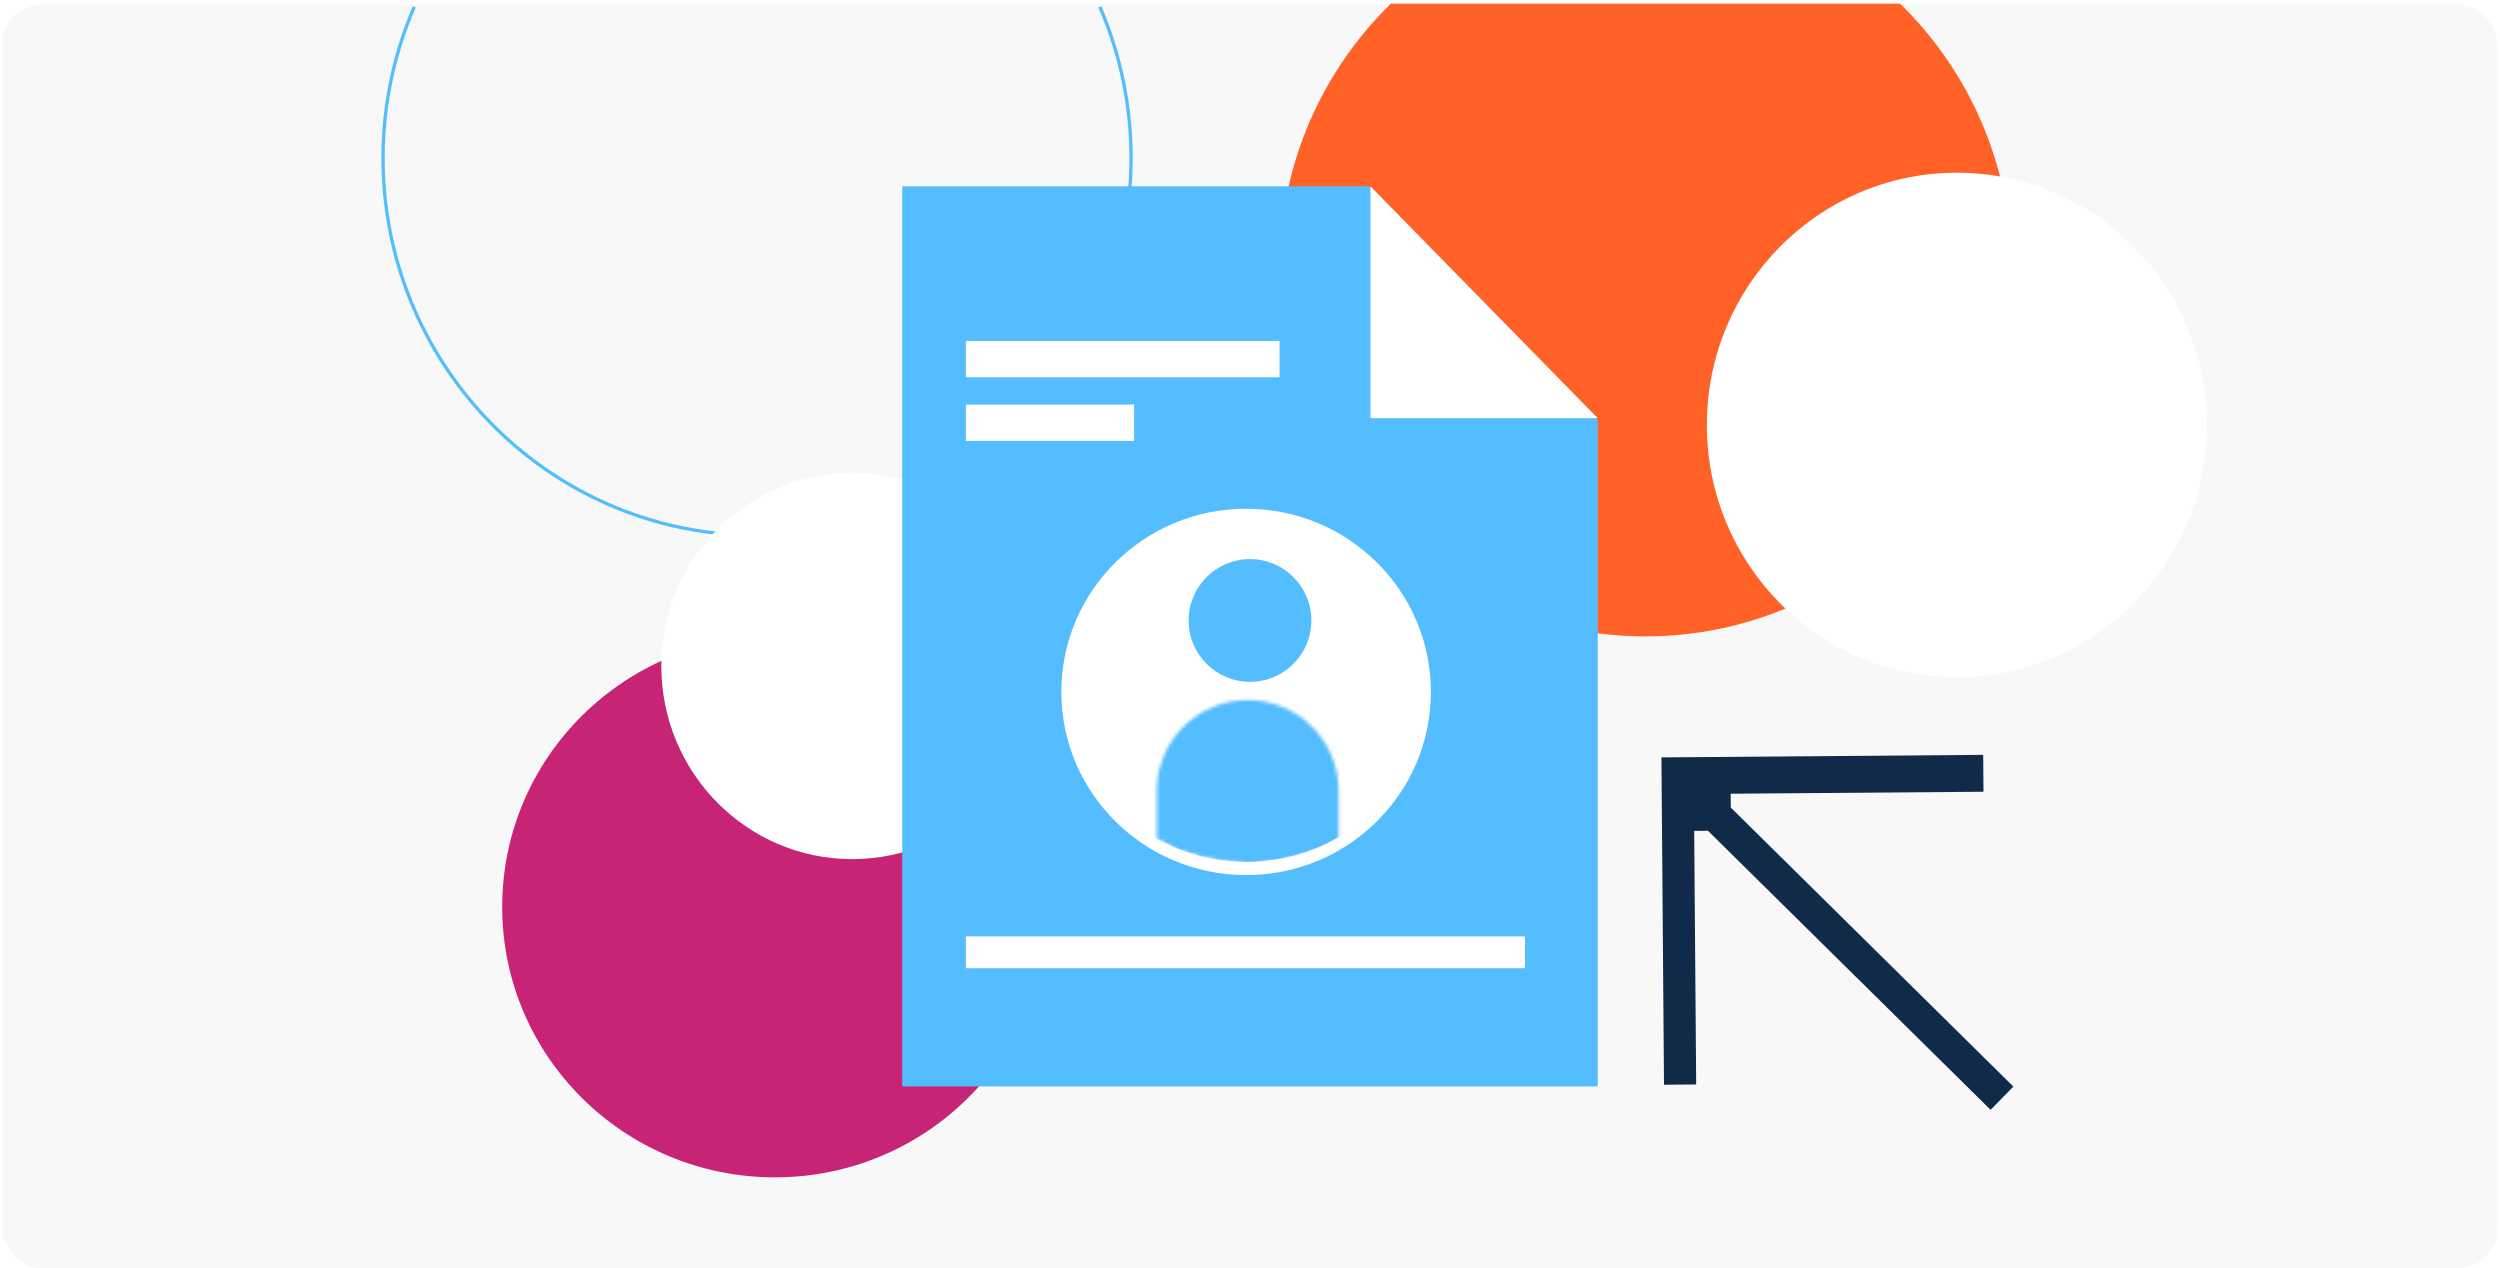
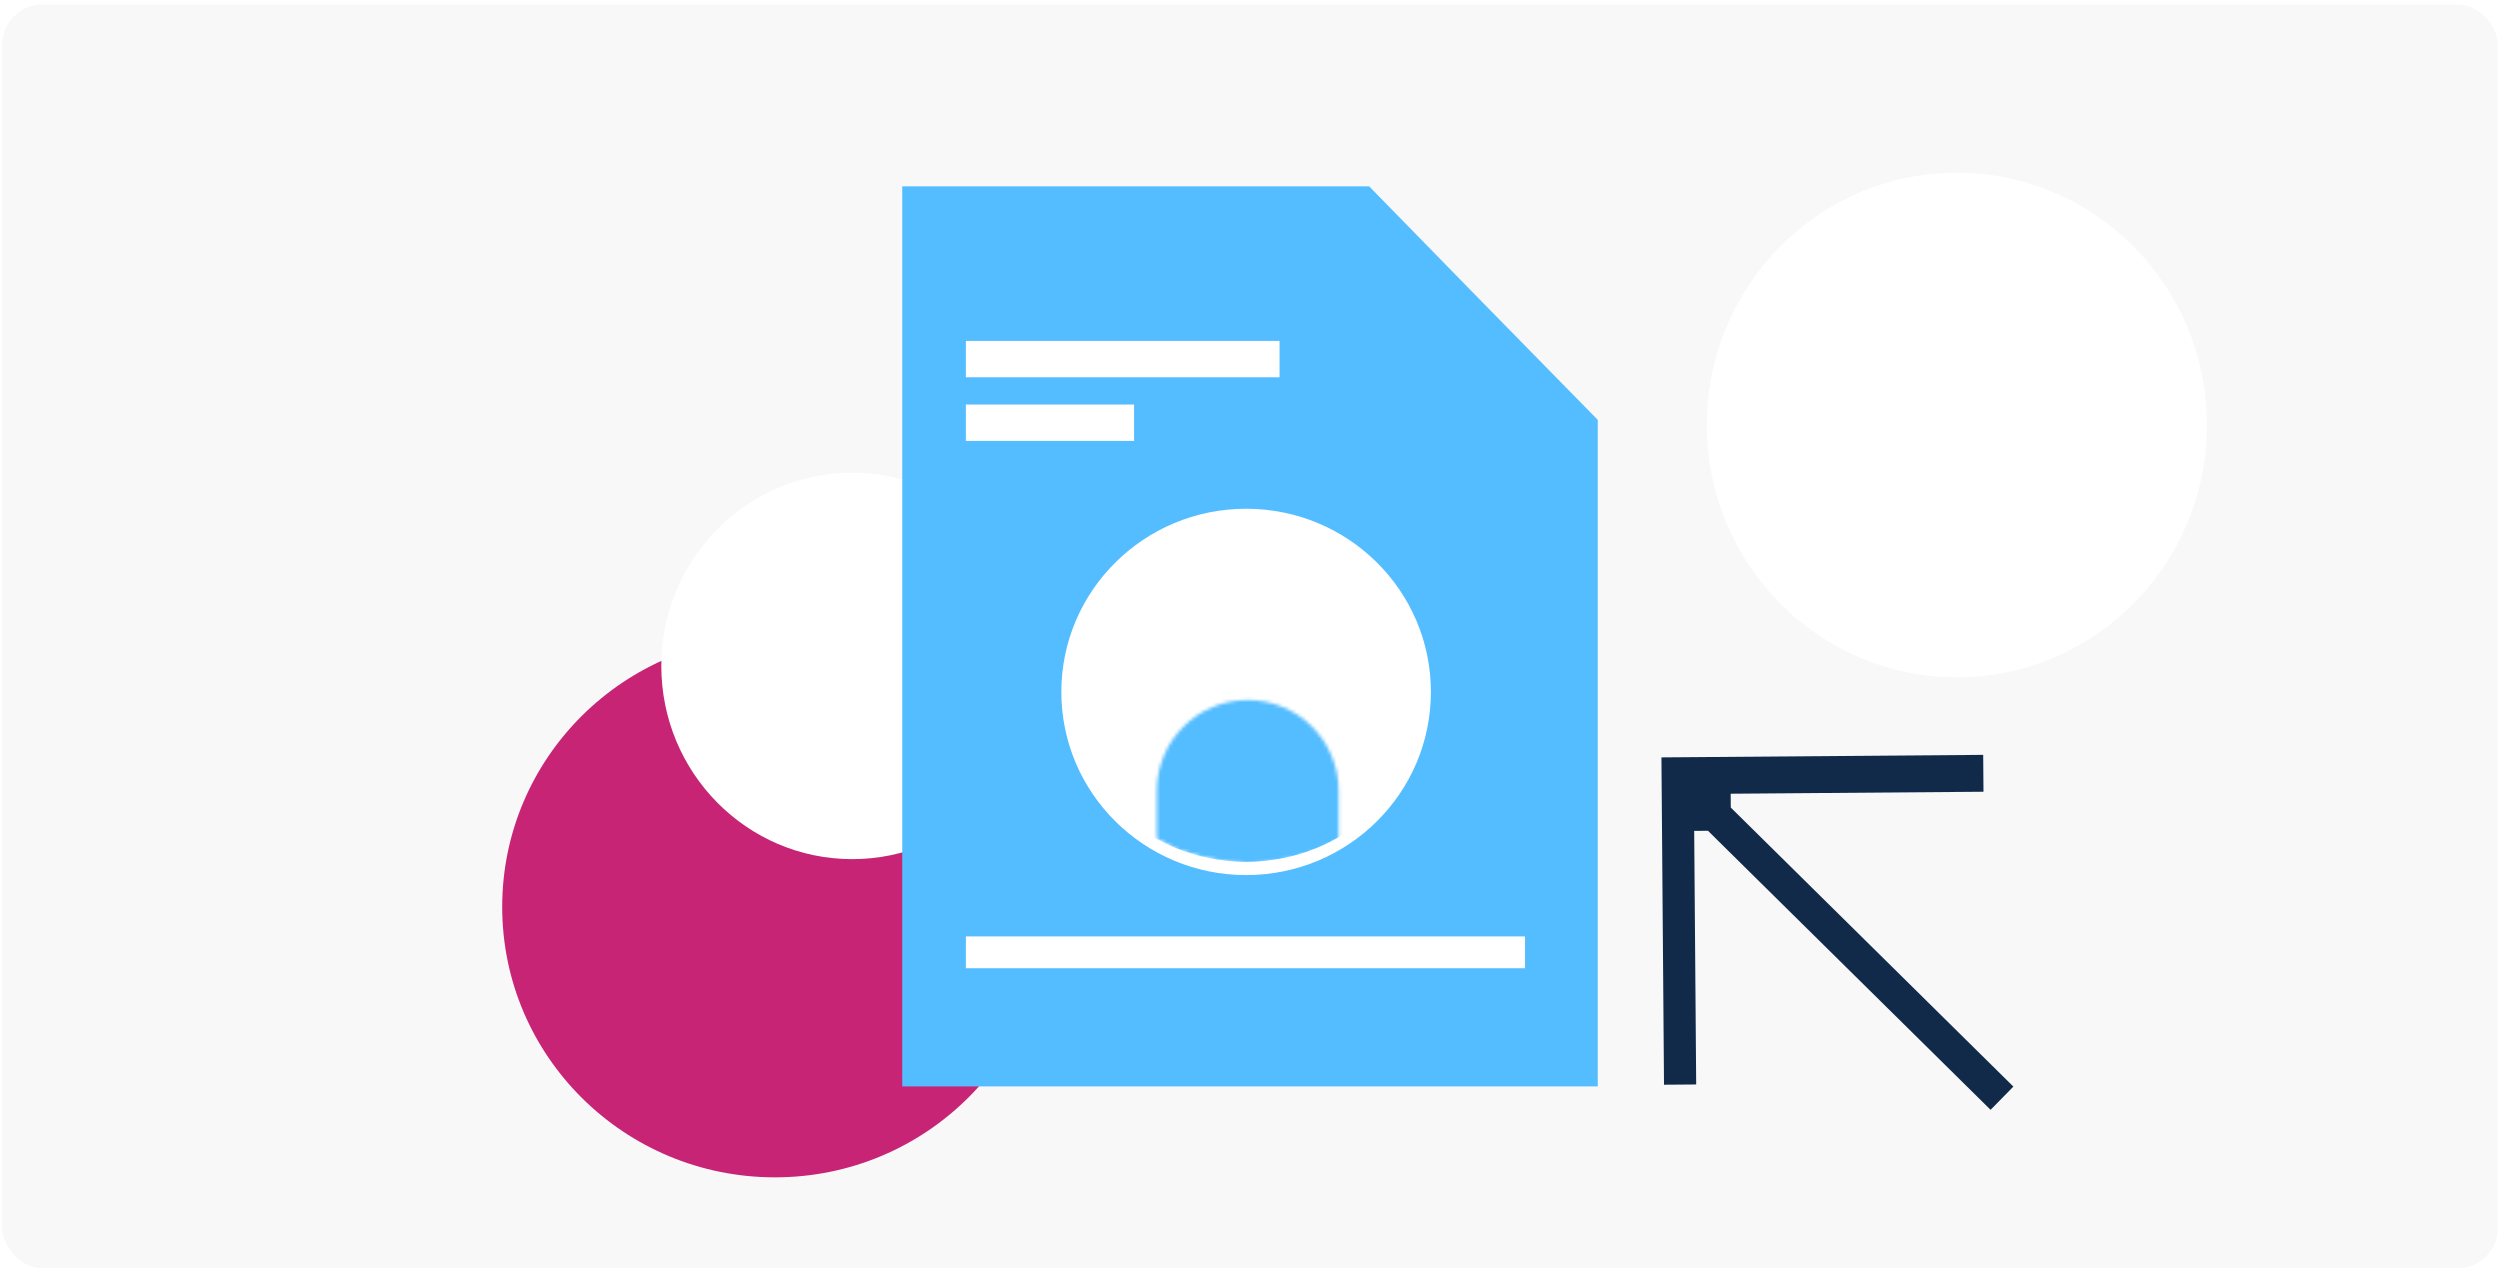
<svg xmlns="http://www.w3.org/2000/svg" width="753" height="382" viewBox="0 0 753 382" fill="none">
  <rect x="0.651" y="1.358" width="751.699" height="380.642" rx="12.15" fill="#F8F8F8" />
-   <path d="M124.796 2.043C118.873 15.676 115.525 30.714 115.375 46.538C114.779 109.3 164.731 160.656 226.944 161.247C289.158 161.837 340.074 111.436 340.67 48.675C340.827 32.093 337.456 16.307 331.262 2.043" stroke="#54BDFF" />
-   <path d="M385.4 80.773C385.4 142.025 434.748 191.68 495.622 191.68C556.495 191.68 605.843 142.025 605.843 80.773C605.843 49.507 592.984 21.262 572.298 1.101C572.298 1.101 527.475 1.101 497.675 1.101C467.876 1.101 418.946 1.101 418.946 1.101C398.259 21.262 385.4 49.507 385.4 80.773Z" fill="#FF6127" />
  <ellipse cx="82.153" cy="81.468" rx="82.153" ry="81.468" transform="matrix(-1 0 0 1 315.57 191.68)" fill="#C72475" />
  <g style="mix-blend-mode:overlay">
    <ellipse cx="75.307" cy="75.991" rx="75.307" ry="75.991" transform="matrix(-1 0 0 1 664.72 52.02)" fill="white" />
  </g>
  <g style="mix-blend-mode:overlay">
    <ellipse cx="57.507" cy="58.192" rx="57.507" ry="58.192" transform="matrix(-1 0 0 1 314.201 142.388)" fill="white" />
  </g>
  <path d="M271.755 56.127H412.392L443.889 88.367L481.245 126.468V327.232H271.755V56.127Z" fill="#54BDFF" />
  <g style="mix-blend-mode:overlay">
-     <path d="M412.784 125.957V56.127L481.245 125.957H412.784Z" fill="white" />
-   </g>
+     </g>
  <g style="mix-blend-mode:overlay" filter="url(#filter0_d_2674_26799)">
    <g style="mix-blend-mode:overlay">
      <ellipse cx="55.655" cy="55.171" rx="55.655" ry="55.171" transform="matrix(-1 0 0 1 430.987 149.233)" fill="white" />
    </g>
  </g>
-   <circle cx="18.484" cy="18.484" r="18.484" transform="matrix(-1 0 0 1 394.984 168.402)" fill="#54BDFF" />
  <rect x="290.924" y="102.68" width="94.476" height="10.954" fill="white" />
  <rect x="290.924" y="282.047" width="168.413" height="9.585" fill="white" />
  <rect x="290.924" y="121.849" width="50.661" height="10.954" fill="white" />
  <mask id="mask0_2674_26799" style="mask-type:alpha" maskUnits="userSpaceOnUse" x="348" y="210" width="56" height="51">
    <path d="M348.431 238.233C348.431 223.109 360.692 210.849 375.815 210.849V210.849C390.939 210.849 403.2 223.109 403.2 238.233V252.704L397.582 255.854L390.561 257.997L383.539 259.426L376.518 260.14L368.794 259.426L361.772 257.997L354.751 255.854L348.431 252.573V238.233Z" fill="#54BDFF" />
  </mask>
  <g mask="url(#mask0_2674_26799)">
    <ellipse cx="375.329" cy="204.406" rx="55.652" ry="55.172" fill="#54BDFF" />
  </g>
  <path d="M521.279 239.071L597.425 238.473L597.338 227.364L500.425 228.125L501.199 326.719L510.891 326.643L510.291 250.267L514.444 250.234L599.562 334.279L606.43 327.281L521.312 243.237L521.279 239.071Z" fill="#112A4A" />
  <defs>
    <filter id="filter0_d_2674_26799" x="315.678" y="149.233" width="119.309" height="118.341" filterUnits="userSpaceOnUse" color-interpolation-filters="sRGB">
      <feFlood flood-opacity="0" result="BackgroundImageFix" />
      <feColorMatrix in="SourceAlpha" type="matrix" values="0 0 0 0 0 0 0 0 0 0 0 0 0 0 0 0 0 0 127 0" result="hardAlpha" />
      <feOffset dy="4" />
      <feGaussianBlur stdDeviation="2" />
      <feComposite in2="hardAlpha" operator="out" />
      <feColorMatrix type="matrix" values="0 0 0 0 0 0 0 0 0 0 0 0 0 0 0 0 0 0 0.1 0" />
      <feBlend mode="normal" in2="BackgroundImageFix" result="effect1_dropShadow_2674_26799" />
      <feBlend mode="normal" in="SourceGraphic" in2="effect1_dropShadow_2674_26799" result="shape" />
    </filter>
  </defs>
</svg>